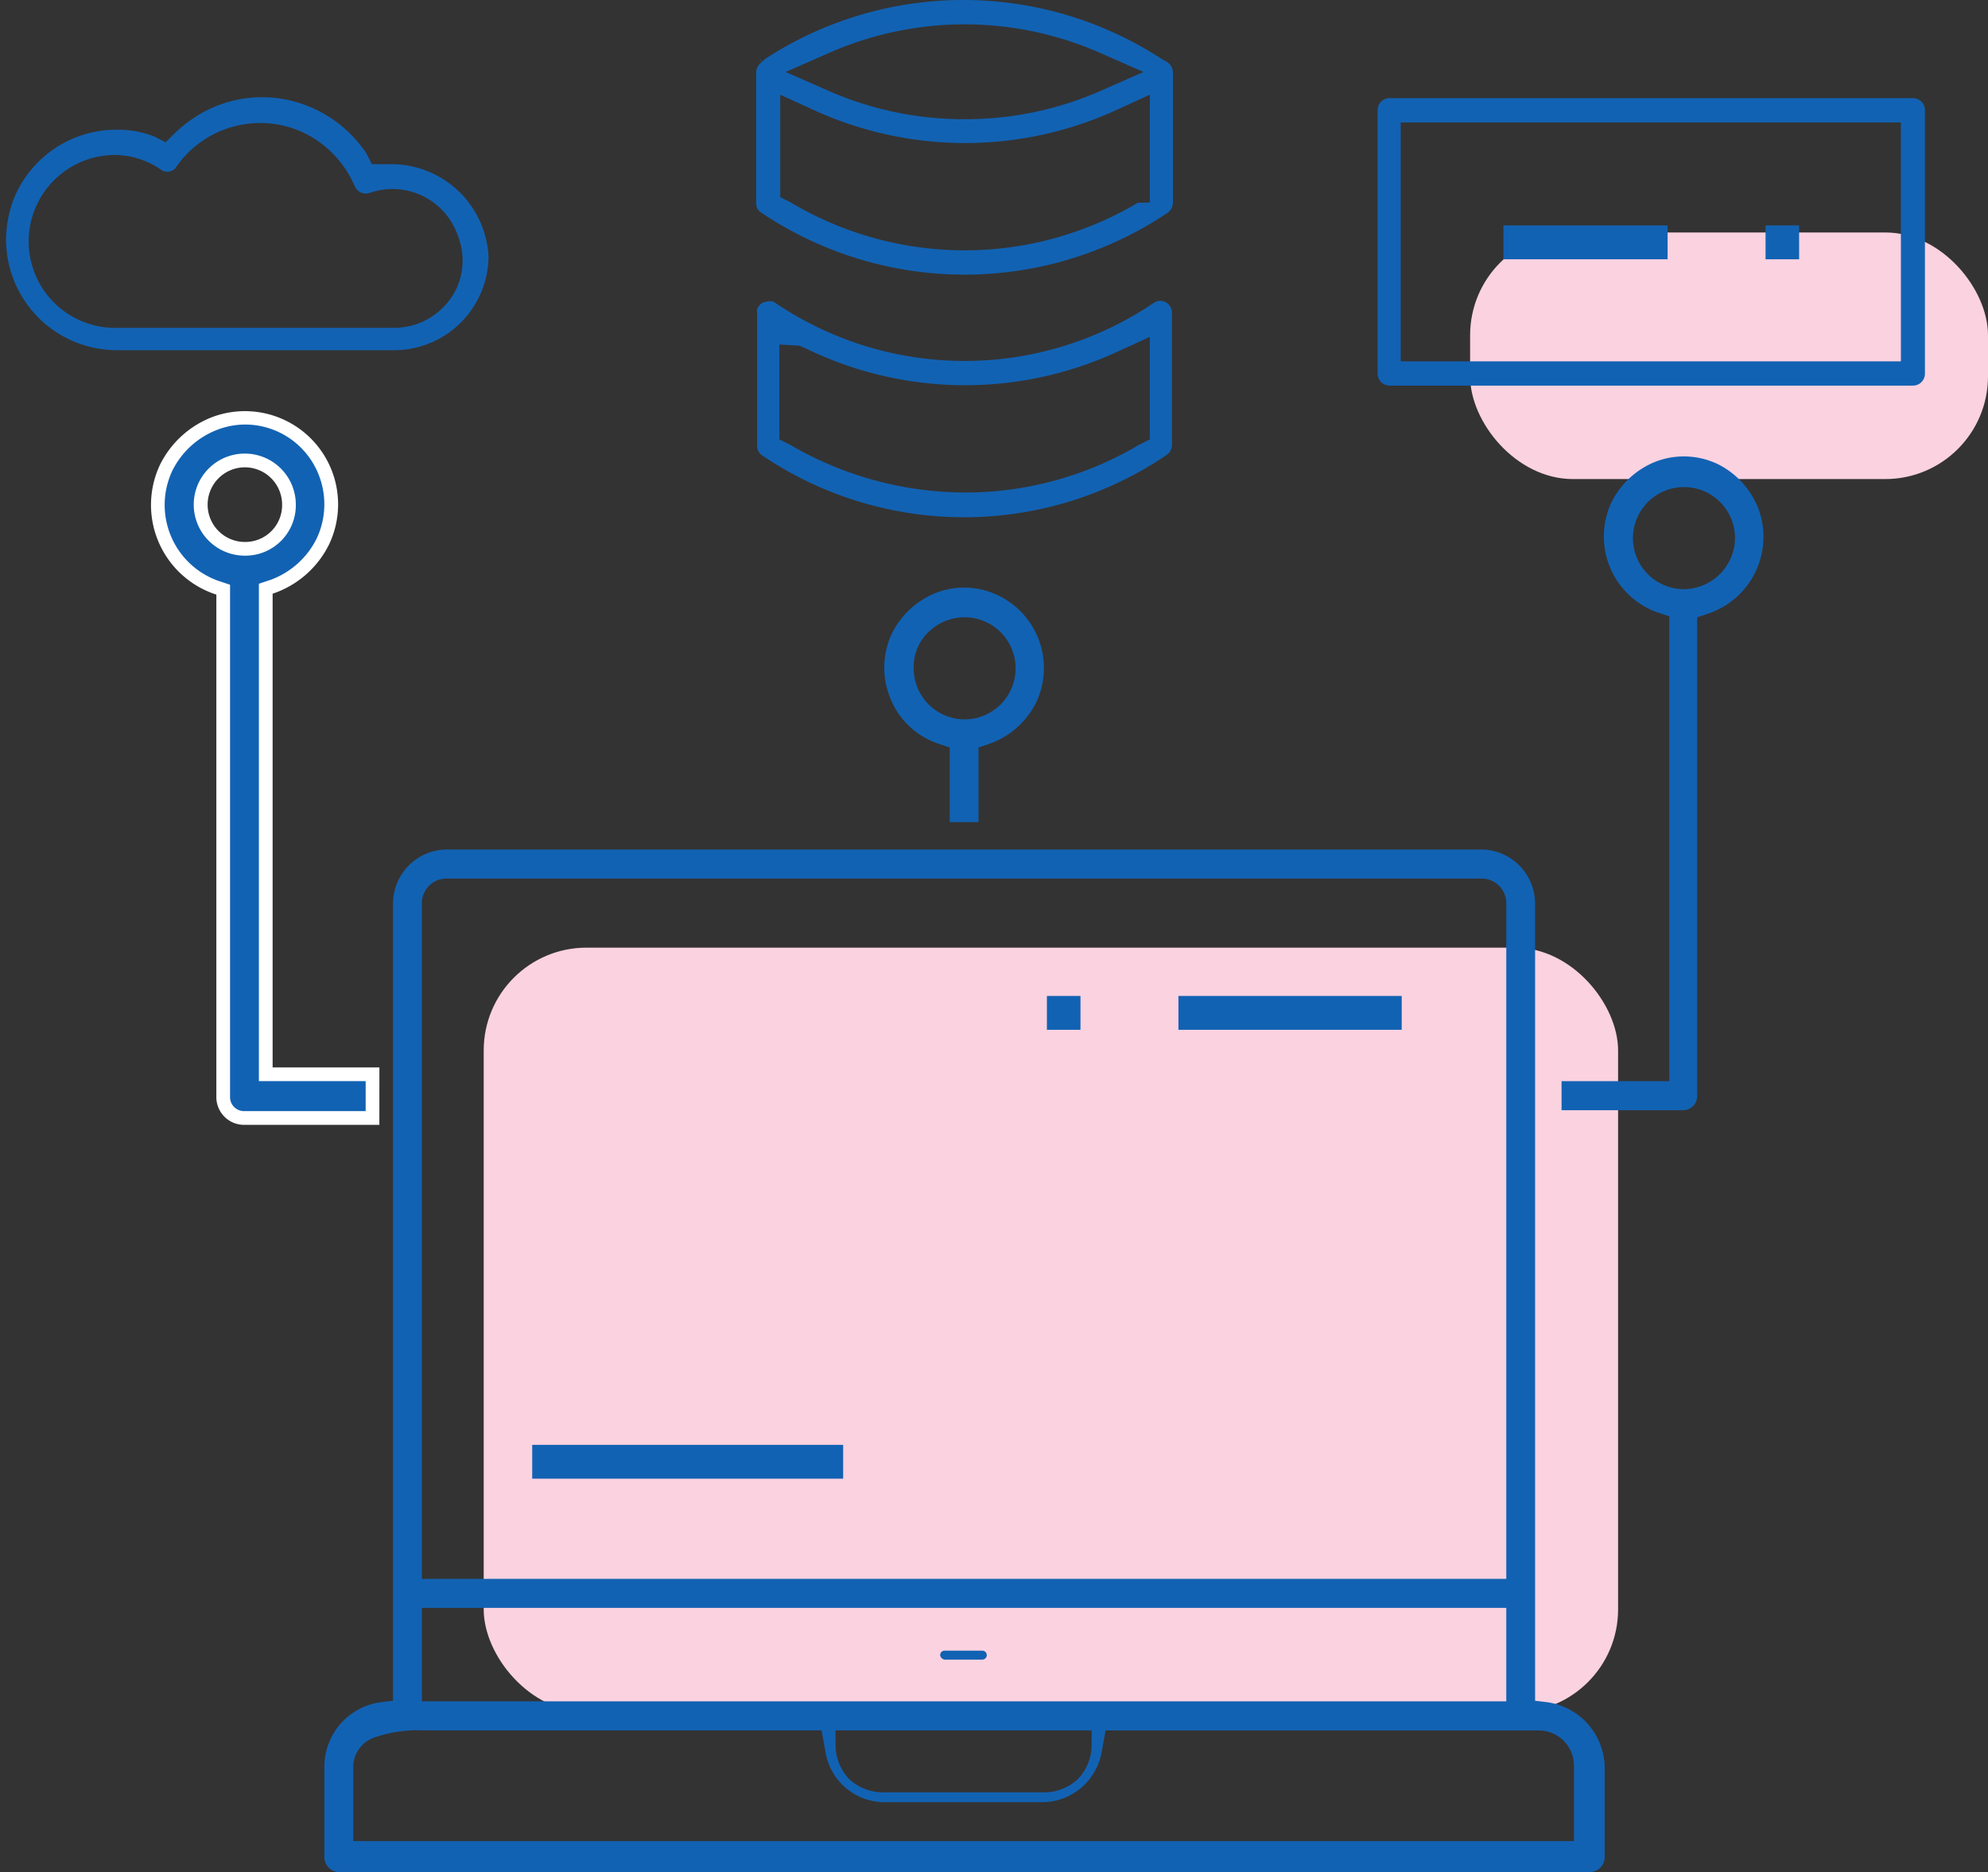
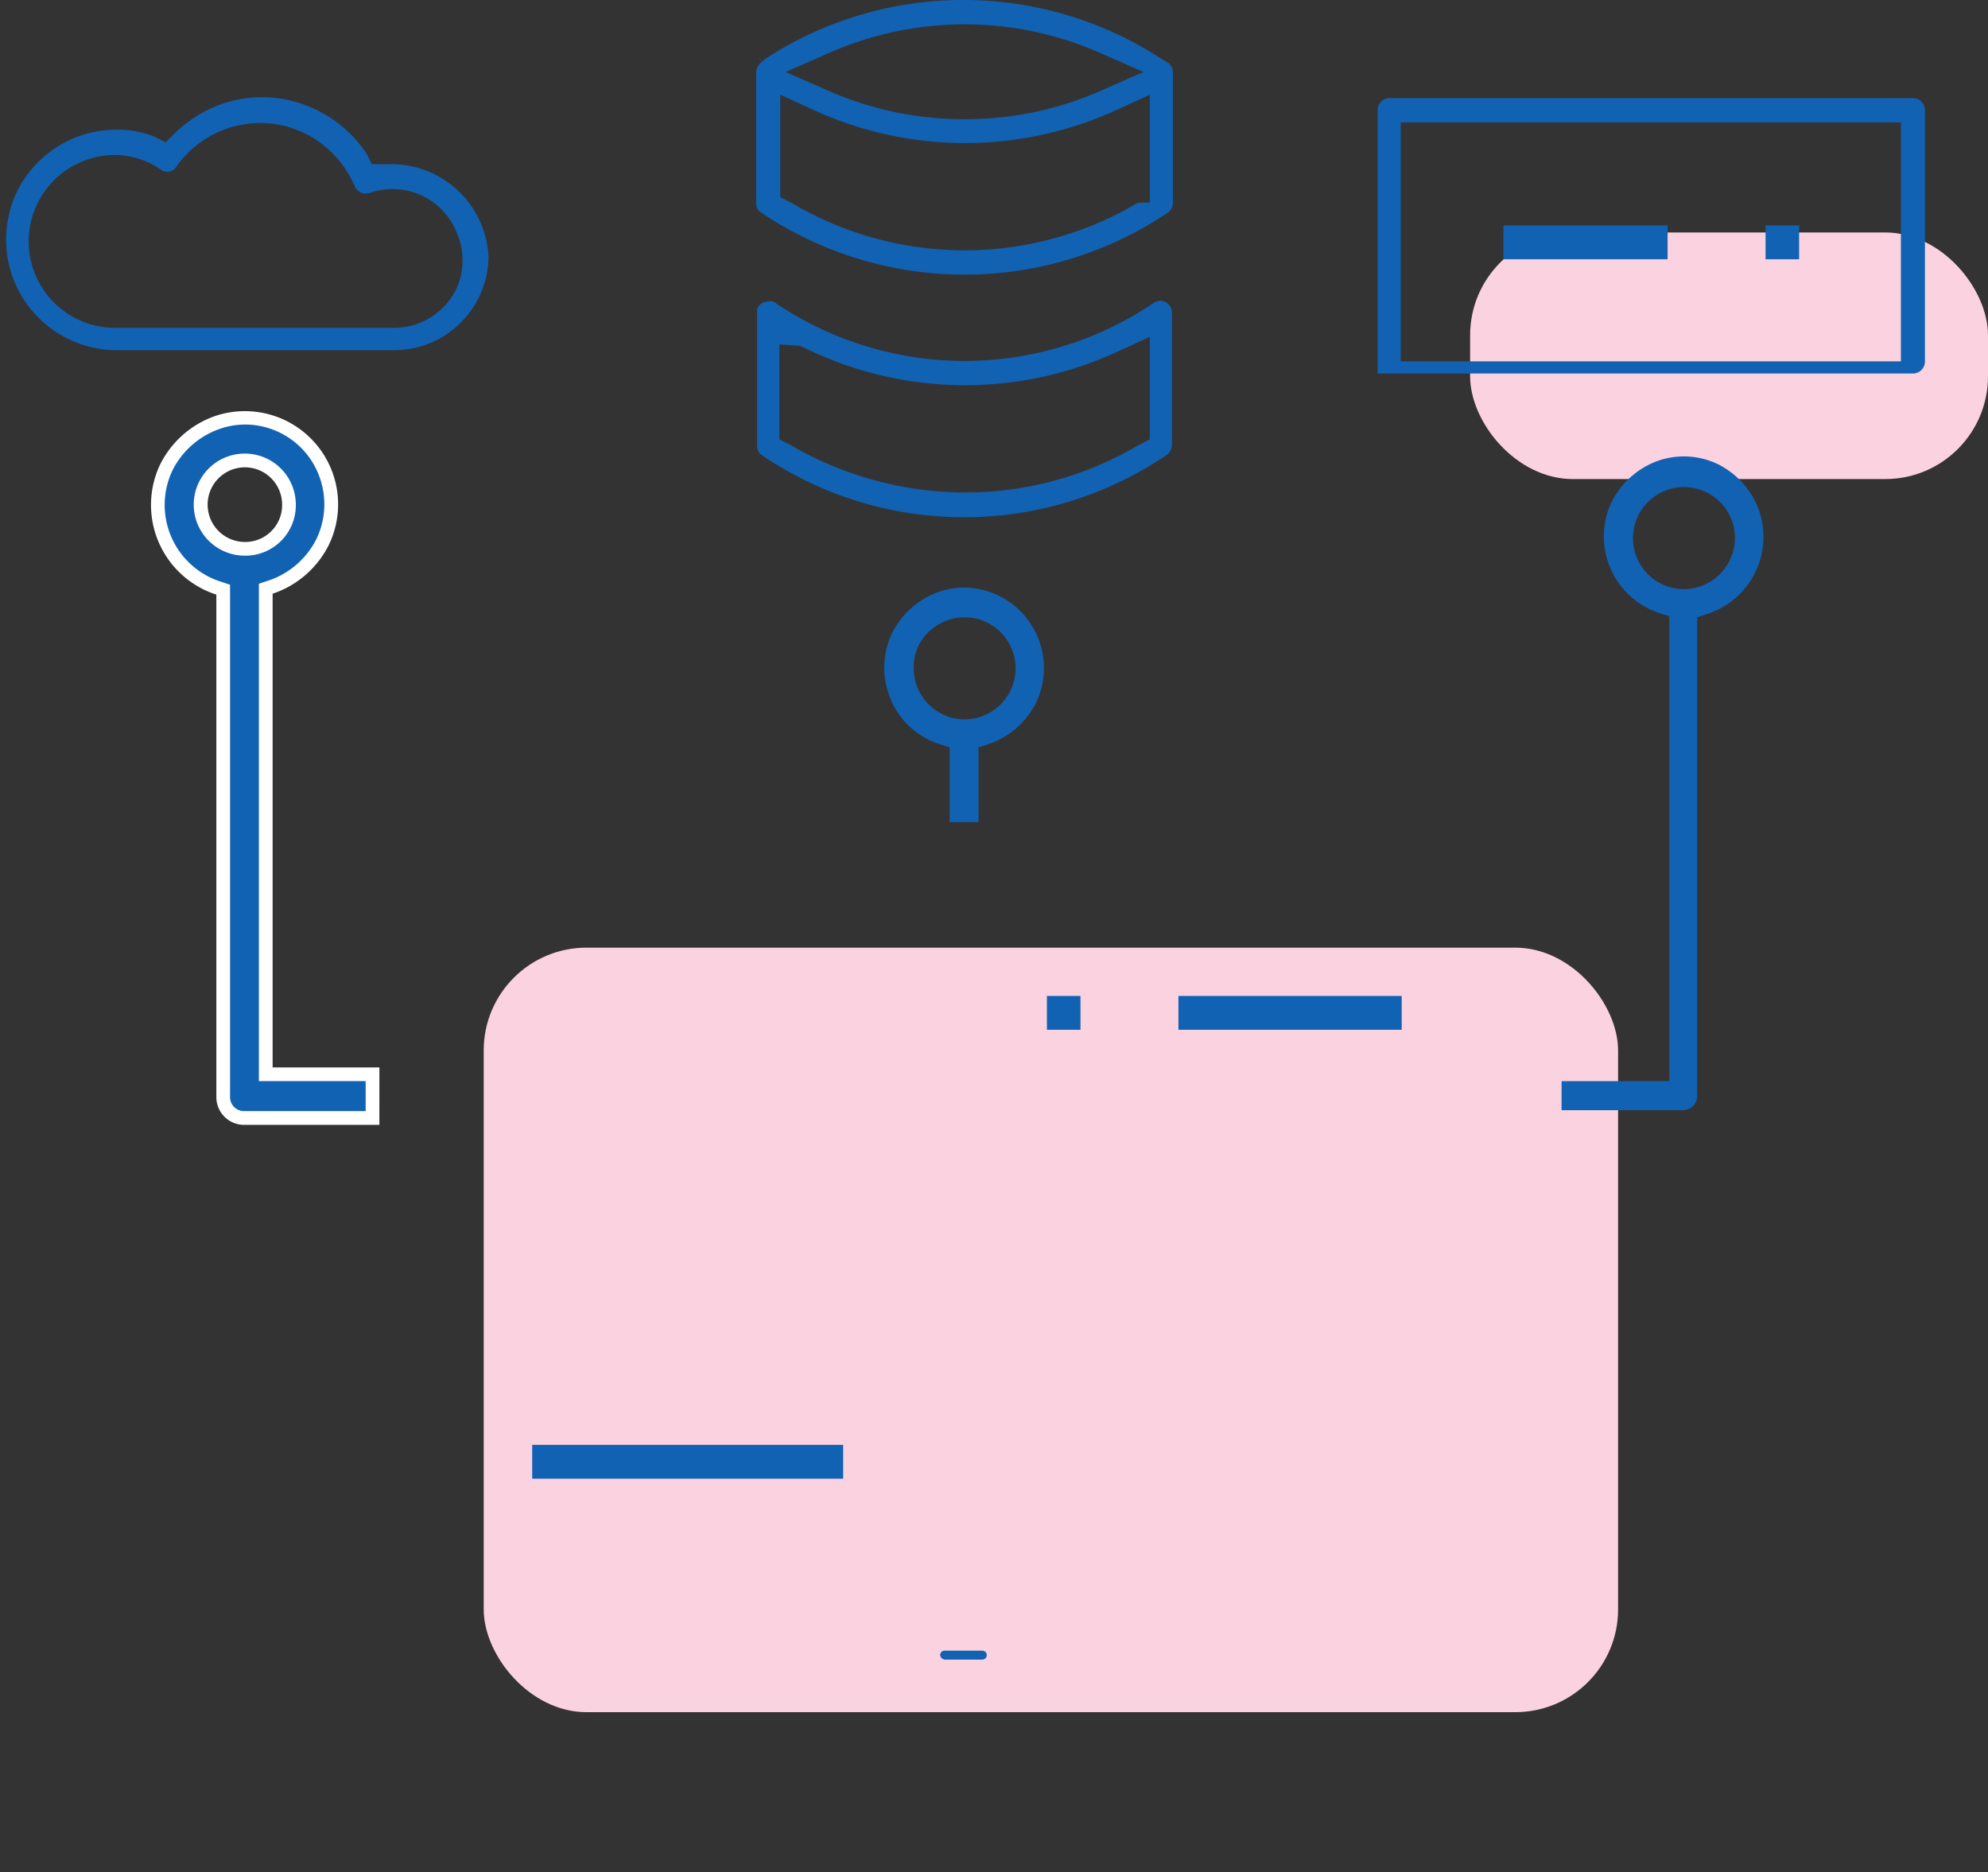
<svg xmlns="http://www.w3.org/2000/svg" id="Capa_1" data-name="Capa 1" viewBox="0 0 58.037 54.65">
  <rect x="0" y="0" width="58.037" height="54.65" fill="#333333" stroke="none" />
  <defs>
    <style>
      .cls-1 {
        fill: #fbd2e0;
      }

      .cls-2 {
        fill: #1262b3;
      }

      .cls-3 {
        fill: #fff;
      }
    </style>
  </defs>
  <g>
    <rect class="cls-1" x="14.121" y="27.664" width="33.117" height="22.318" rx="3" />
    <rect class="cls-1" x="42.918" y="6.786" width="15.119" height="7.199" rx="3" />
    <g>
      <polygon class="cls-2" points="0.001 5.734 0 5.734 0 5.734 0.001 5.734" />
      <path class="cls-2" d="M3.395,3.787a3.227,3.227,0,0,0-3.019,2.086A3.46,3.46,0,0,0,.177,6.991a3.236,3.236,0,0,0,3.217,3.232h8.125a2.759,2.759,0,0,0,2.743-2.726A2.841,2.841,0,0,0,11.464,4.793h-.609l-.11-.222-.04-.08A3.698,3.698,0,0,0,8.376,2.912a3.584,3.584,0,0,0-2.751.554,3.929,3.929,0,0,0-.5.399l-.084.084-.204.205-.259-.13-.088-.044A2.904,2.904,0,0,0,3.395,3.787Zm1.307,1.168 0-0a.316.316,0,0,0,.446-.084l.005-.008 0.0 0A2.977,2.977,0,0,1,7.085,3.635l.003-0a2.956,2.956,0,0,1,2.244.517,3.099,3.099,0,0,1,1.024,1.283l.004.008.003.008a.347.347,0,0,0,.427.18l0.0.001A2.018,2.018,0,0,1,13.361,6.863l.002-.001.003.011.006.013-.002.001a1.976,1.976,0,0,1-.035,1.519l-.005.011-.005.011a2.048,2.048,0,0,1-1.177,1.039,2.184,2.184,0,0,1-.683.104H3.311a2.524,2.524,0,0,1,0-5.047A2.393,2.393,0,0,1,4.702,4.955Z" />
    </g>
    <path class="cls-2" d="M22.076,2.102V5.93a.302.302,0,0,0,.146.276,10.634,10.634,0,0,0,5.937,1.811A10.62,10.62,0,0,0,34.083,6.214a.365.365,0,0,0,.159-.284V2.102a.37.37,0,0,0-.162-.286l-.166-.094a10.591,10.591,0,0,0-11.585.004l-.073.076-.13-.153h0l.117.162A.37.37,0,0,0,22.076,2.102Zm2.139-.562a9.801,9.801,0,0,1,7.891 0l1.278.561-1.278.562a9.799,9.799,0,0,1-3.946.817,9.801,9.801,0,0,1-3.946-.817l-1.278-.562ZM22.778,2.765l.873.398a10.607,10.607,0,0,0,9.041.002l.876-.4v3.146l-.354.01a9.906,9.906,0,0,1-5.055,1.387,9.922,9.922,0,0,1-5.067-1.394L22.778,5.757Z" />
    <path class="cls-2" d="M34.214,9.143a.352.352,0,0,0-.184-.321.328.328,0,0,0-.342.016,9.848,9.848,0,0,1-11.067-.006l-.017-.011a.352.352,0,0,0-.149-.031l-.111.023a.282.282,0,0,0-.196.132.234.234,0,0,0-.052.124l.007.055v3.875a.327.327,0,0,0,.138.289,10.525,10.525,0,0,0,11.813-.004.364.364,0,0,0,.16-.285Zm-.646,3.684-.325.163a9.914,9.914,0,0,1-5.056,1.387,10.167,10.167,0,0,1-5.123-1.394l-.313-.156V10.056l.594.036.306.14a10.6,10.6,0,0,0,9.041.002l.876-.399Z" />
-     <path class="cls-2" d="M40.569,2.865a.349.349,0,0,0-.351.354V10.903a.349.349,0,0,0,.351.354H55.845a.349.349,0,0,0,.351-.354V3.219a.349.349,0,0,0-.351-.354ZM55.494,10.549h-14.602V3.574h14.602Z" />
+     <path class="cls-2" d="M40.569,2.865a.349.349,0,0,0-.351.354V10.903H55.845a.349.349,0,0,0,.351-.354V3.219a.349.349,0,0,0-.351-.354ZM55.494,10.549h-14.602V3.574h14.602Z" />
    <rect class="cls-2" x="51.543" y="6.581" width="0.98" height="0.988" />
    <rect class="cls-2" x="43.891" y="6.581" width="4.792" height="0.988" />
    <rect class="cls-2" x="30.563" y="29.074" width="0.98" height="0.988" />
    <rect class="cls-2" x="34.403" y="29.074" width="6.518" height="0.988" />
    <rect class="cls-2" x="15.537" y="42.178" width="9.078" height="0.988" />
    <path class="cls-2" d="M27.575,48.186a.129.129,0,0,0-.128.13.152.152,0,0,0,.128.131h1.113a.131.131,0,0,0,0-.261Z" />
-     <path class="cls-2" d="M45.167,49.691l-.352-.043V26.382a1.581,1.581,0,0,0-1.575-1.583H13.05a1.581,1.581,0,0,0-1.576,1.583V49.648l-.352.043a1.898,1.898,0,0,0-1.652,1.894v2.626a.437.437,0,0,0,.435.438H46.412a.437.437,0,0,0,.435-.438v-2.624A1.951,1.951,0,0,0,45.167,49.691ZM12.316,26.382A.719.719,0,0,1,13.05,25.647H43.24a.719.719,0,0,1,.734.735V46.09H12.316Zm0,20.556H43.974v2.728H12.316ZM31.87,50.514l-.002.496a1.466,1.466,0,0,1-.406.93,1.437,1.437,0,0,1-1.049.381H25.877a1.485,1.485,0,0,1-1.083-.381,1.463,1.463,0,0,1-.4-.93l-.002-.496Zm14.08,3.231H10.312V51.557a.917.917,0,0,1,.663-.85,3.729,3.729,0,0,1,1.351-.193h11.659l.115.635A1.749,1.749,0,0,0,25.821,52.61h4.619a1.77,1.77,0,0,0,1.721-1.461l.115-.634H44.91a1.03,1.03,0,0,1,1.04,1.043Z" />
    <path class="cls-2" d="M51.35,14.892a2.438,2.438,0,0,0-1.196-1.341,2.3,2.3,0,0,0-1.77-.093,2.438,2.438,0,0,0-1.337,1.201A2.351,2.351,0,0,0,48.382,17.875l.351.117V31.561H45.588v.848h3.551a.409.409,0,0,0,.407-.41V18.02l.354-.119A2.363,2.363,0,0,0,51.35,14.892Zm-2.183,2.307a1.49,1.49,0,1,1,1.485-1.49A1.507,1.507,0,0,1,49.167,17.199Z" />
    <g>
      <path class="cls-2" d="M7.758,31.16v.2h3.116v1.276H7.123a.609.609,0,0,1-.607-.61v-14.813L6.38,17.168l-.081-.027A2.562,2.562,0,0,1,4.752,15.586l-0-0a2.538,2.538,0,0,1,.103-1.94A2.64,2.64,0,0,1,6.301,12.349h0l.001-0a2.461,2.461,0,0,1,.85-.155,2.518,2.518,0,0,1,2.371,1.682h0l.001.002A2.538,2.538,0,0,1,9.42,15.817a2.639,2.639,0,0,1-1.444,1.296l-.081.027-.137.046v13.975ZM5.866,14.731a1.289,1.289,0,0,0,1.285,1.29A1.271,1.271,0,0,0,8.436,14.731a1.285,1.285,0,1,0-2.57,0Z" />
      <path class="cls-3" d="M11.075,32.837H7.123a.81.81,0,0,1-.807-.811V17.357L6.236,17.331a2.75,2.75,0,0,1-1.563-3.768,2.838,2.838,0,0,1,1.561-1.402,2.721,2.721,0,0,1,3.369,3.739,2.838,2.838,0,0,1-1.558,1.401l-.086.029V31.16h3.117ZM7.151,12.393a2.279,2.279,0,0,0-.781.143,2.441,2.441,0,0,0-1.338,1.202,2.35,2.35,0,0,0,1.334,3.215l.35.117V32.026a.409.409,0,0,0,.407.41H10.675v-.876H7.558v-14.519l.355-.119a2.436,2.436,0,0,0,1.33-1.198,2.337,2.337,0,0,0,.092-1.781A2.312,2.312,0,0,0,7.151,12.393Zm0,3.828a1.49,1.49,0,1,1,1.485-1.49A1.472,1.472,0,0,1,7.151,16.221Zm0-2.579a1.089,1.089,0,0,0,0,2.179,1.076,1.076,0,0,0,1.085-1.089A1.089,1.089,0,0,0,7.151,13.642Z" />
    </g>
    <path class="cls-2" d="M30.251,20.503a2.35,2.35,0,0,0-1.107-3.12,2.286,2.286,0,0,0-1.768-.096,2.438,2.438,0,0,0-1.335,1.201,2.336,2.336,0,0,0-.092,1.78,2.294,2.294,0,0,0,1.426,1.435l.35.117v2.179h.841v-2.179l.355-.119A2.436,2.436,0,0,0,30.251,20.503Zm-2.092.497a1.491,1.491,0,0,1-1.485-1.485,1.401,1.401,0,0,1,.398-1.03,1.512,1.512,0,0,1,1.087-.465,1.49,1.49,0,0,1,0,2.98Z" />
  </g>
</svg>